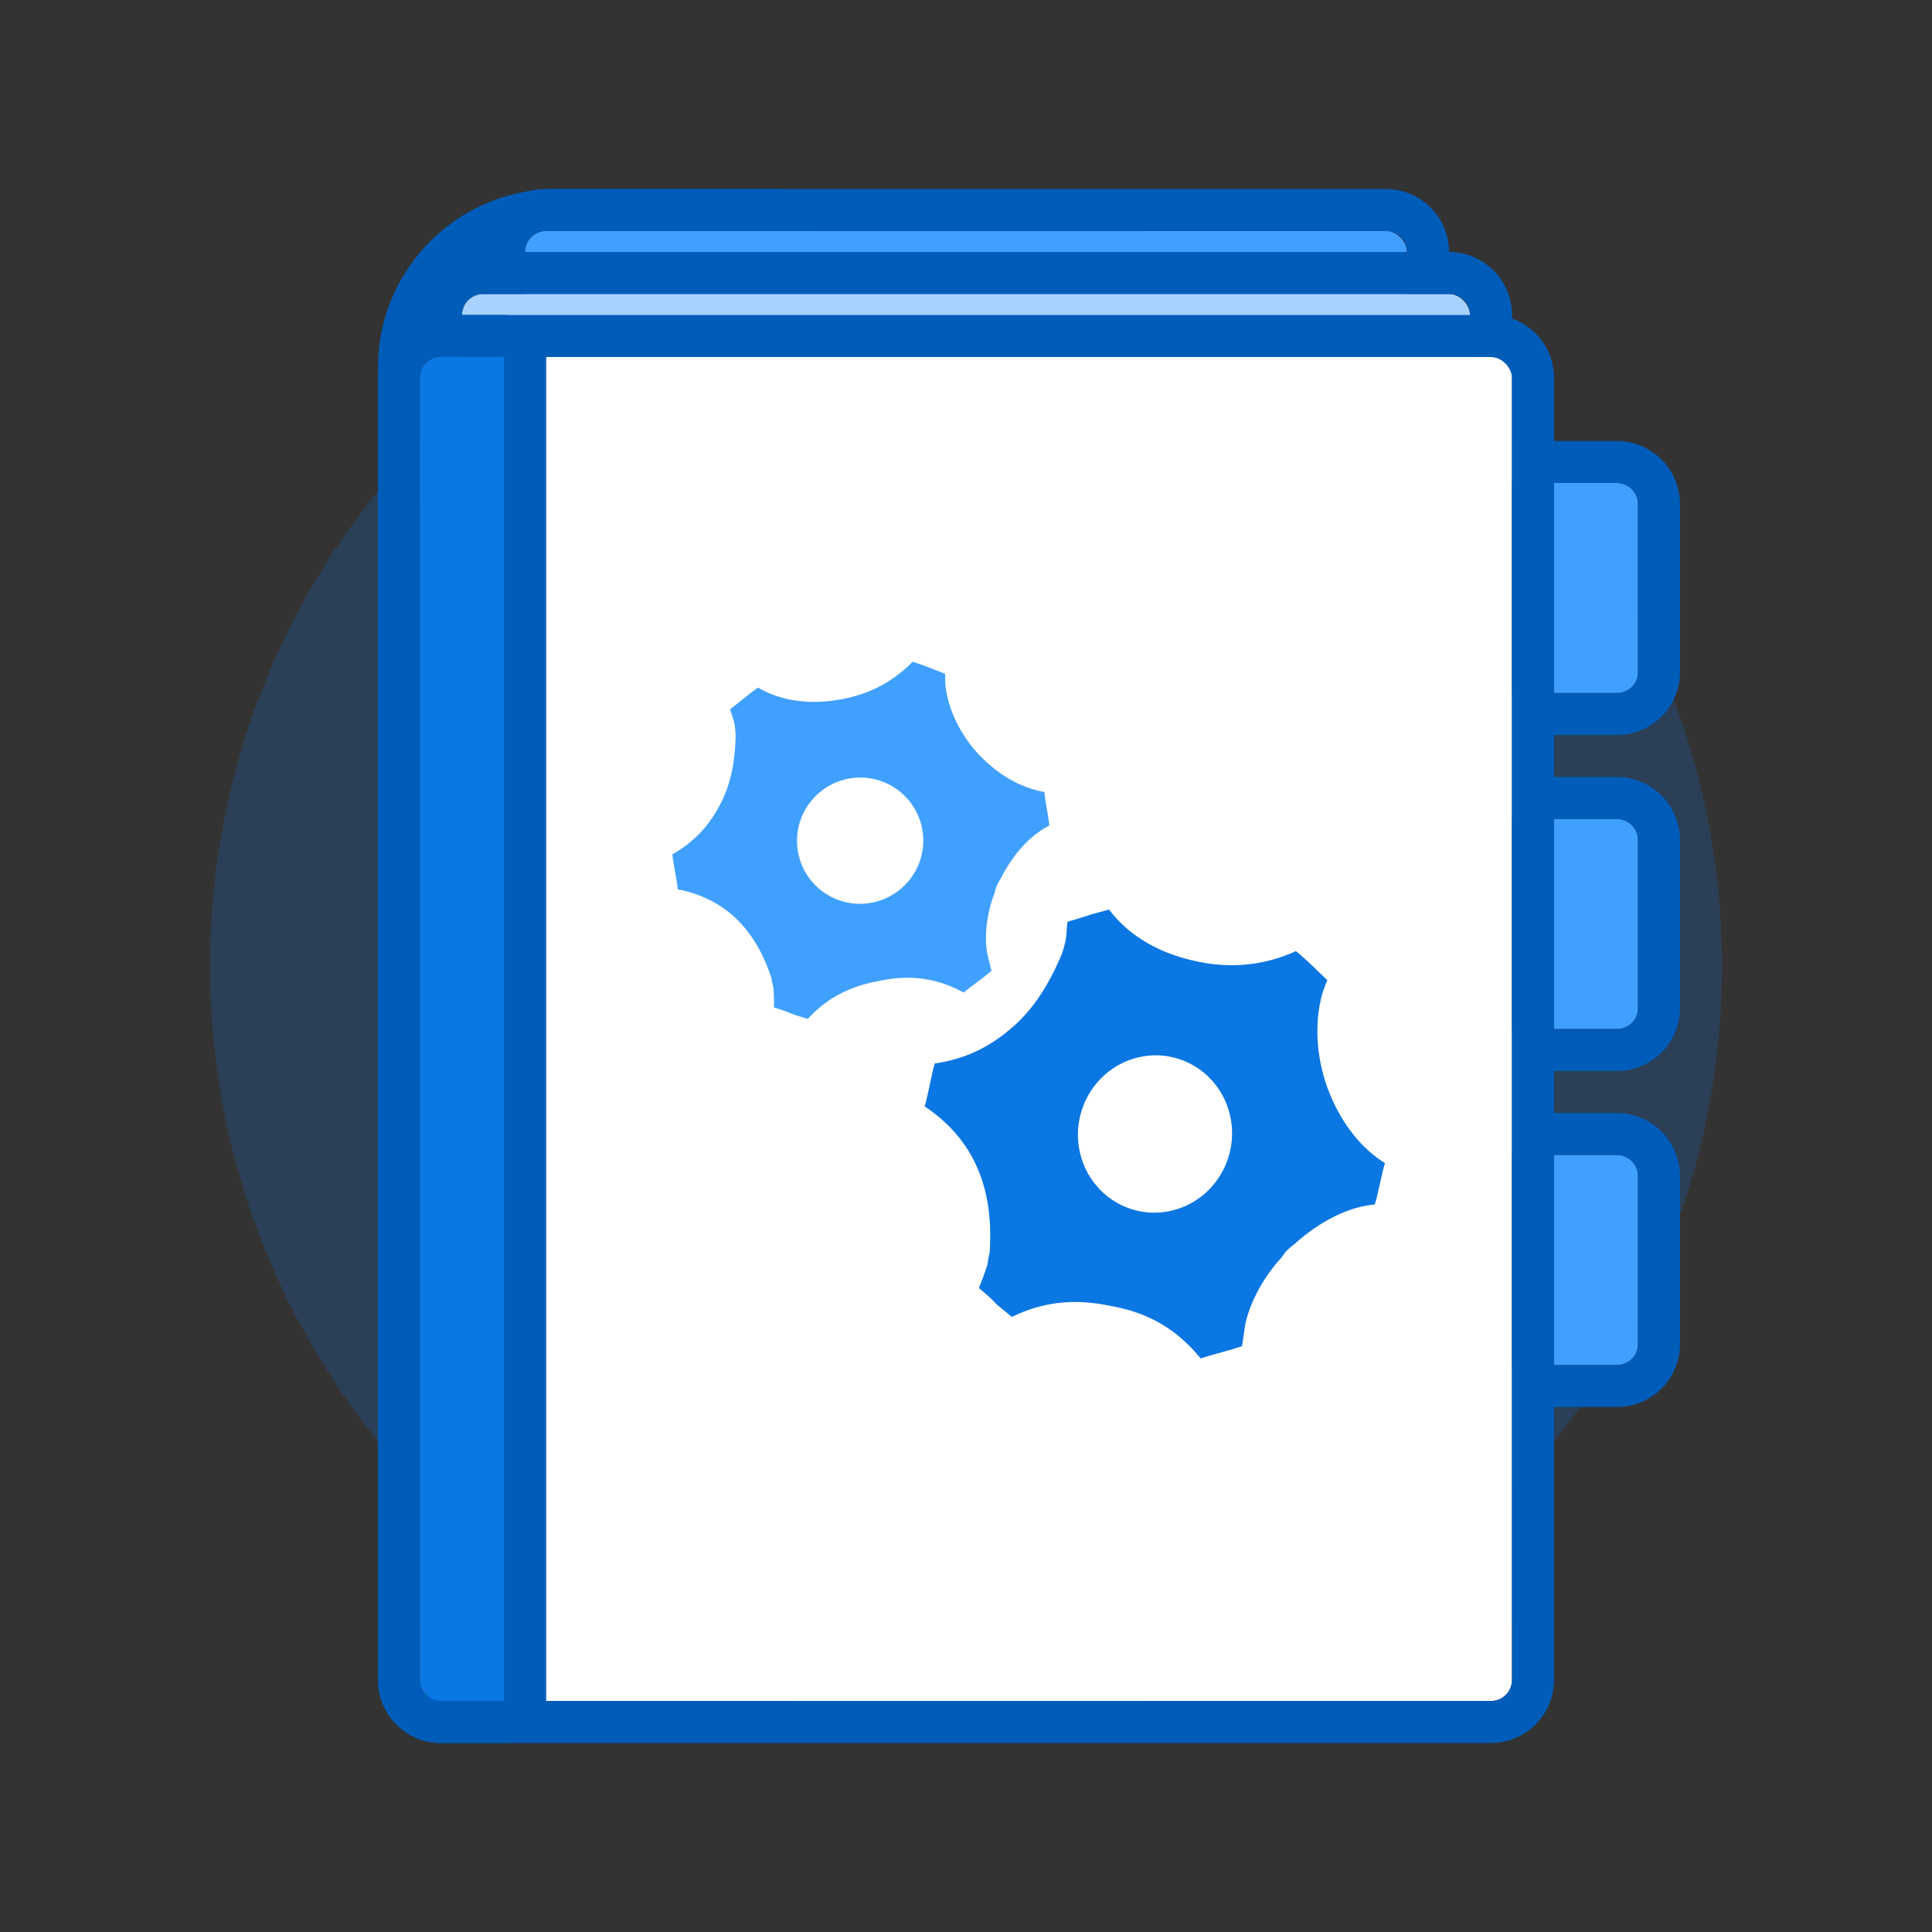
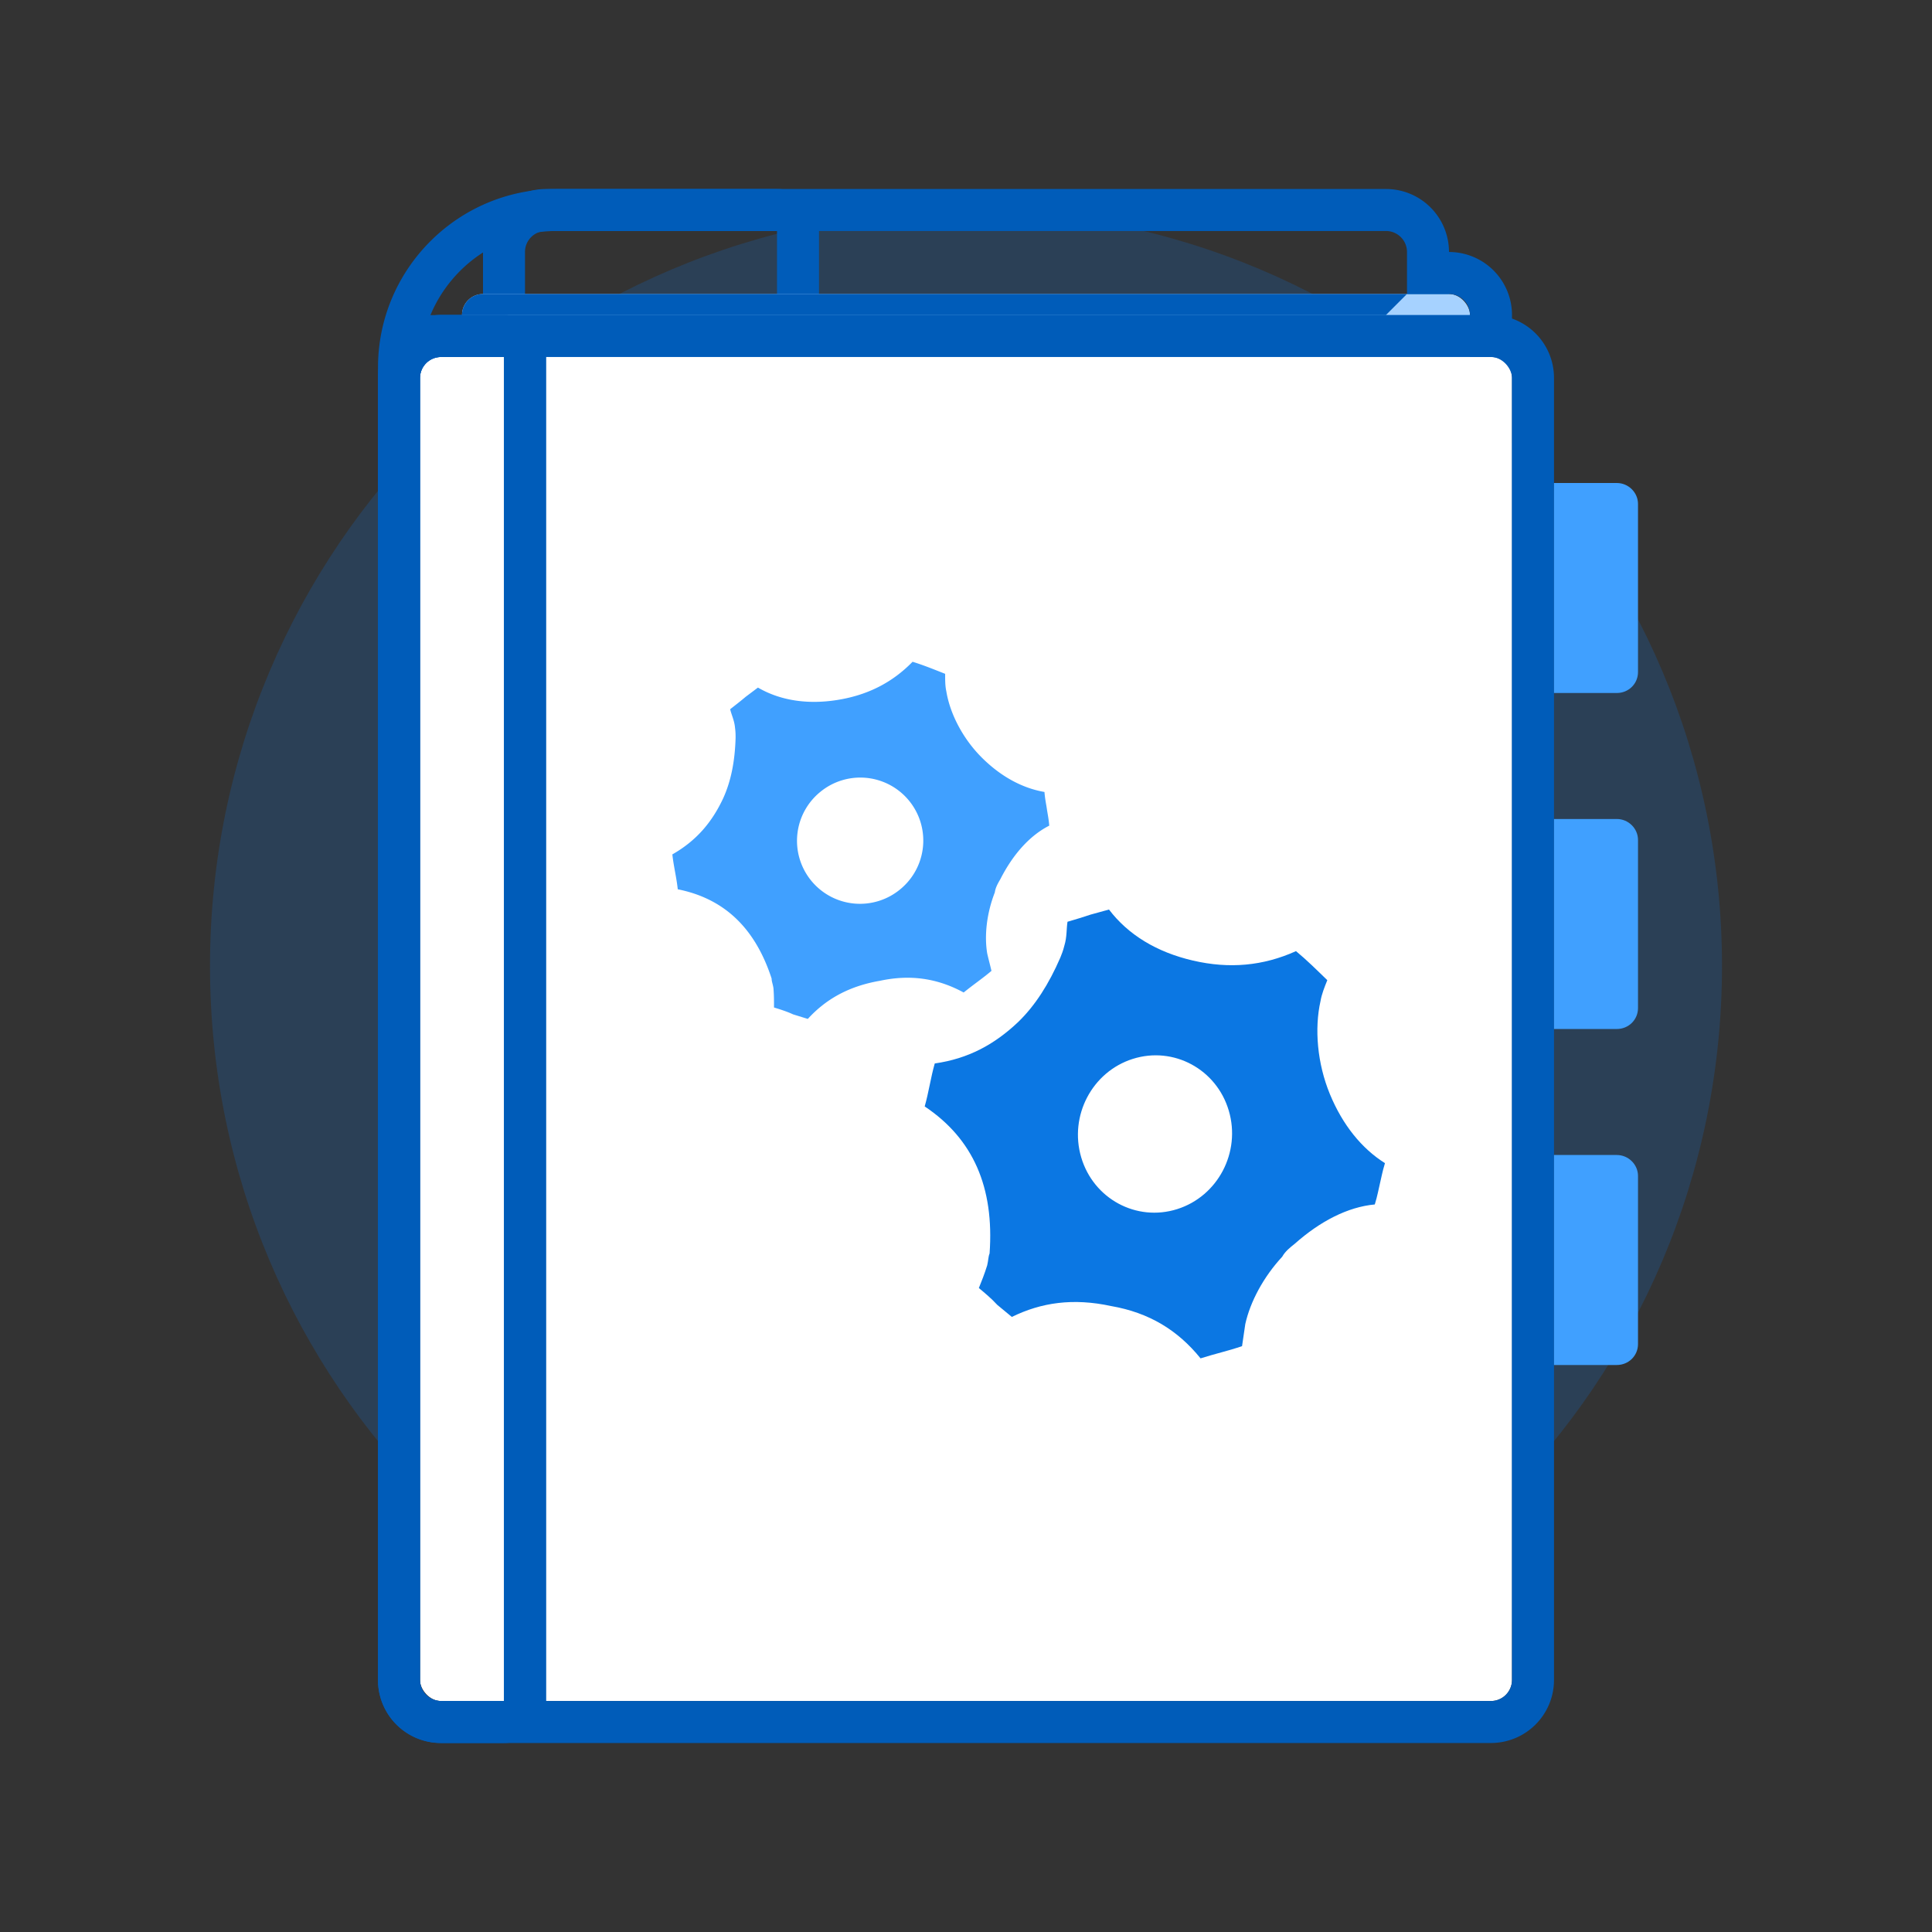
<svg xmlns="http://www.w3.org/2000/svg" width="92" height="92" class="wd-applet wd-applet-trainer-systems" focusable="false" role="presentation" viewBox="0 0 92 92">
  <rect x="0" y="0" width="92" height="92" fill="#333333" stroke="none" />
  <g fill="none" fill-rule="evenodd" class="wd-icon-container">
    <g fill="#0B77E3" fill-opacity=".2" class="animate-flood">
      <path d="M46 82c19.882 0 36-16.118 36-36S65.882 10 46 10 10 26.118 10 46s16.118 36 36 36z" class="color-400-alpha-20" />
    </g>
    <g class="animate-shrink">
      <path fill="#005CB9" fill-rule="nonzero" d="M2 17a2 2 0 0 1-2-2V8.5C0 3.81 3.808 0 8.5 0H19a2 2 0 0 1 2 2v13a2 2 0 0 1-2 2H2zm0-2h17V2H8.5C4.91 2 2 4.917 2 8.5V15z" class="color-500" transform="translate(18 9)" />
-       <rect width="42" height="64" x="7" y="2" fill="#40A0FF" class="color-300" rx="1" transform="translate(18 9)" />
      <path fill="#005CB9" fill-rule="nonzero" d="M48.003 68A2.996 2.996 0 0 0 51 64.995V3.005A3 3 0 0 0 48.003 0H7.997A2.996 2.996 0 0 0 5 3.005v61.99A3 3 0 0 0 7.997 68h40.006zm0-2H7.997A1 1 0 0 1 7 64.995V3.005A.996.996 0 0 1 7.997 2h40.006A1 1 0 0 1 49 3.005v61.99A.996.996 0 0 1 48.003 66z" class="color-500" transform="translate(18 9)" />
      <rect width="48" height="64" x="4" y="5" fill="#A6D2FF" class="color-200" rx="1" transform="translate(18 9)" />
-       <path fill="#005CB9" fill-rule="nonzero" d="M50.997 3A3 3 0 0 1 54 6.005v61.99A3.001 3.001 0 0 1 50.997 71H5.003A3 3 0 0 1 2 67.995V6.005A3.001 3.001 0 0 1 5.003 3h45.994zm0 2H5.003C4.445 5 4 5.45 4 6.005v61.99A1 1 0 0 0 5.003 69h45.994c.558 0 1.003-.45 1.003-1.005V6.005A1 1 0 0 0 50.997 5z" class="color-500" transform="translate(18 9)" />
+       <path fill="#005CB9" fill-rule="nonzero" d="M50.997 3A3 3 0 0 1 54 6.005v61.99A3.001 3.001 0 0 1 50.997 71H5.003A3 3 0 0 1 2 67.995V6.005h45.994zm0 2H5.003C4.445 5 4 5.45 4 6.005v61.99A1 1 0 0 0 5.003 69h45.994c.558 0 1.003-.45 1.003-1.005V6.005A1 1 0 0 0 50.997 5z" class="color-500" transform="translate(18 9)" />
      <rect width="52" height="64" x="2" y="8" fill="#FFF" class="color-100" rx="1" transform="translate(18 9)" />
-       <path fill="#0B77E3" d="M2 8.995C2 8.445 2.443 8 3.01 8H6v65H3.01C2.451 73 2 72.55 2 72.005V8.995z" class="color-400" transform="translate(18 9)" />
      <path fill="#005CB9" fill-rule="nonzero" d="M53.008 6A2.994 2.994 0 0 1 56 9.005v61.99A3.002 3.002 0 0 1 53.008 74H2.992A2.994 2.994 0 0 1 0 70.995V9.005A3.002 3.002 0 0 1 2.992 6h50.016zm0 2H2.992C2.45 8 2 8.45 2 9.005v61.99A.994.994 0 0 0 2.992 72h50.016c.542 0 .992-.45.992-1.005V9.005A.994.994 0 0 0 53.008 8z" class="color-500" transform="translate(18 9)" />
      <path fill="#005CB9" d="M6 8h2v64H6z" class="color-500" transform="translate(18 9)" />
      <path fill="#005CB9" fill-rule="nonzero" d="M6 6a2 2 0 0 1 2 2v64a2 2 0 0 1-2 2H3.01A3.003 3.003 0 0 1 0 70.995V9.005A3.002 3.002 0 0 1 3.01 6H6zm0 2H3.01C2.442 8 2 8.45 2 9.005v61.99C2 71.557 2.452 72 3.01 72H6V8z" class="color-500" transform="translate(18 9)" />
      <path fill="#40A0FF" d="M56 14h2.99c.558 0 1.01.456 1.01.995v8.01c0 .55-.443.995-1.01.995H56V14zm0 16h2.99c.558 0 1.01.456 1.01.995v8.01c0 .55-.443.995-1.01.995H56V30zm0 16h2.99c.558 0 1.01.456 1.01.995v8.01c0 .55-.443.995-1.01.995H56V46z" class="color-300" transform="translate(18 9)" />
-       <path fill="#005CB9" fill-rule="nonzero" d="M58.99 44A3.009 3.009 0 0 1 62 46.995v8.01A2.997 2.997 0 0 1 58.99 58H56a2 2 0 0 1-2-2V46a2 2 0 0 1 2-2h2.99zm0 2H56v10h2.99a.997.997 0 0 0 1.01-.995v-8.01c0-.54-.452-.995-1.01-.995zm0-18A3.009 3.009 0 0 1 62 30.995v8.01A2.997 2.997 0 0 1 58.99 42H56a2 2 0 0 1-2-2V30a2 2 0 0 1 2-2h2.99zm0 2H56v10h2.99a.997.997 0 0 0 1.01-.995v-8.01c0-.54-.452-.995-1.01-.995zm0-18A3.009 3.009 0 0 1 62 14.995v8.01A2.997 2.997 0 0 1 58.99 26H56a2 2 0 0 1-2-2V14a2 2 0 0 1 2-2h2.99zm0 2H56v10h2.99a.997.997 0 0 0 1.01-.995v-8.01c0-.54-.452-.995-1.01-.995z" class="color-500" transform="translate(18 9)" />
      <path fill="#0B77E3" d="M34.808 34.31c.909 1.198 2.273 2.033 4.006 2.433 1.733.401 3.34.253 4.9-.451.522.432.963.871 1.491 1.383-.134.333-.268.665-.322.99-.297 1.309-.159 2.977.448 4.443.607 1.465 1.51 2.582 2.62 3.28-.128.413-.182.738-.243.984-.06.245-.114.57-.242.983-1.285.118-2.605.8-3.811 1.872-.228.181-.456.362-.597.616-.891.962-1.522 2.141-1.758 3.204-.054.325-.101.73-.155 1.055-.63.218-1.266.357-1.976.582-1.082-1.34-2.447-2.176-4.253-2.49-1.814-.393-3.333-.172-4.733.517l-.696-.576c-.267-.296-.615-.584-.875-.8.134-.333.268-.665.396-1.077.06-.246.048-.405.115-.571.225-3.143-.776-5.453-3.09-7 .189-.659.29-1.389.479-2.046 1.6-.228 2.839-.903 3.965-1.967.824-.797 1.468-1.817 2.012-3.068.067-.166.135-.332.195-.578.128-.412.095-.81.149-1.135.395-.116.79-.233 1.105-.342l.87-.24zm1.135 7.113c-1.94.614-3.04 2.713-2.457 4.688.583 1.976 2.63 3.08 4.57 2.466 1.942-.614 3.042-2.713 2.458-4.688-.583-1.976-2.63-3.08-4.57-2.466z" class="color-400" transform="translate(18 9)" />
      <path fill="#40A0FF" d="M18.093 23.742c1.053.612 2.342.818 3.78.59 1.437-.228 2.612-.824 3.583-1.819.527.163.995.355 1.551.574 0 .288-.002.575.056.832.172 1.06.783 2.254 1.689 3.156.905.902 1.929 1.457 2.984 1.638.022.276.063.496.094.675l.02.127c.028.2.086.458.114.802-.94.477-1.735 1.382-2.325 2.542-.118.203-.236.406-.267.637-.384.983-.506 2.048-.362 2.907.057.257.144.571.202.829-.412.352-.853.647-1.323 1.03-1.23-.667-2.518-.873-3.985-.558-1.496.258-2.583.881-3.437 1.816l-.703-.217c-.293-.138-.644-.246-.907-.327 0-.288.002-.575-.026-.919-.029-.2-.087-.314-.087-.458-.782-2.397-2.243-3.806-4.47-4.252-.056-.545-.2-1.116-.257-1.661 1.146-.653 1.882-1.528 2.414-2.658.385-.84.564-1.791.597-2.883 0-.143.001-.287-.027-.488-.028-.344-.174-.628-.231-.885.264-.206.529-.412.735-.588l.588-.442zm3.02 4.927a3 3 0 1 0 3.775 4.662 3 3 0 0 0-3.776-4.662z" class="color-300" transform="translate(18 9)" />
    </g>
  </g>
</svg>